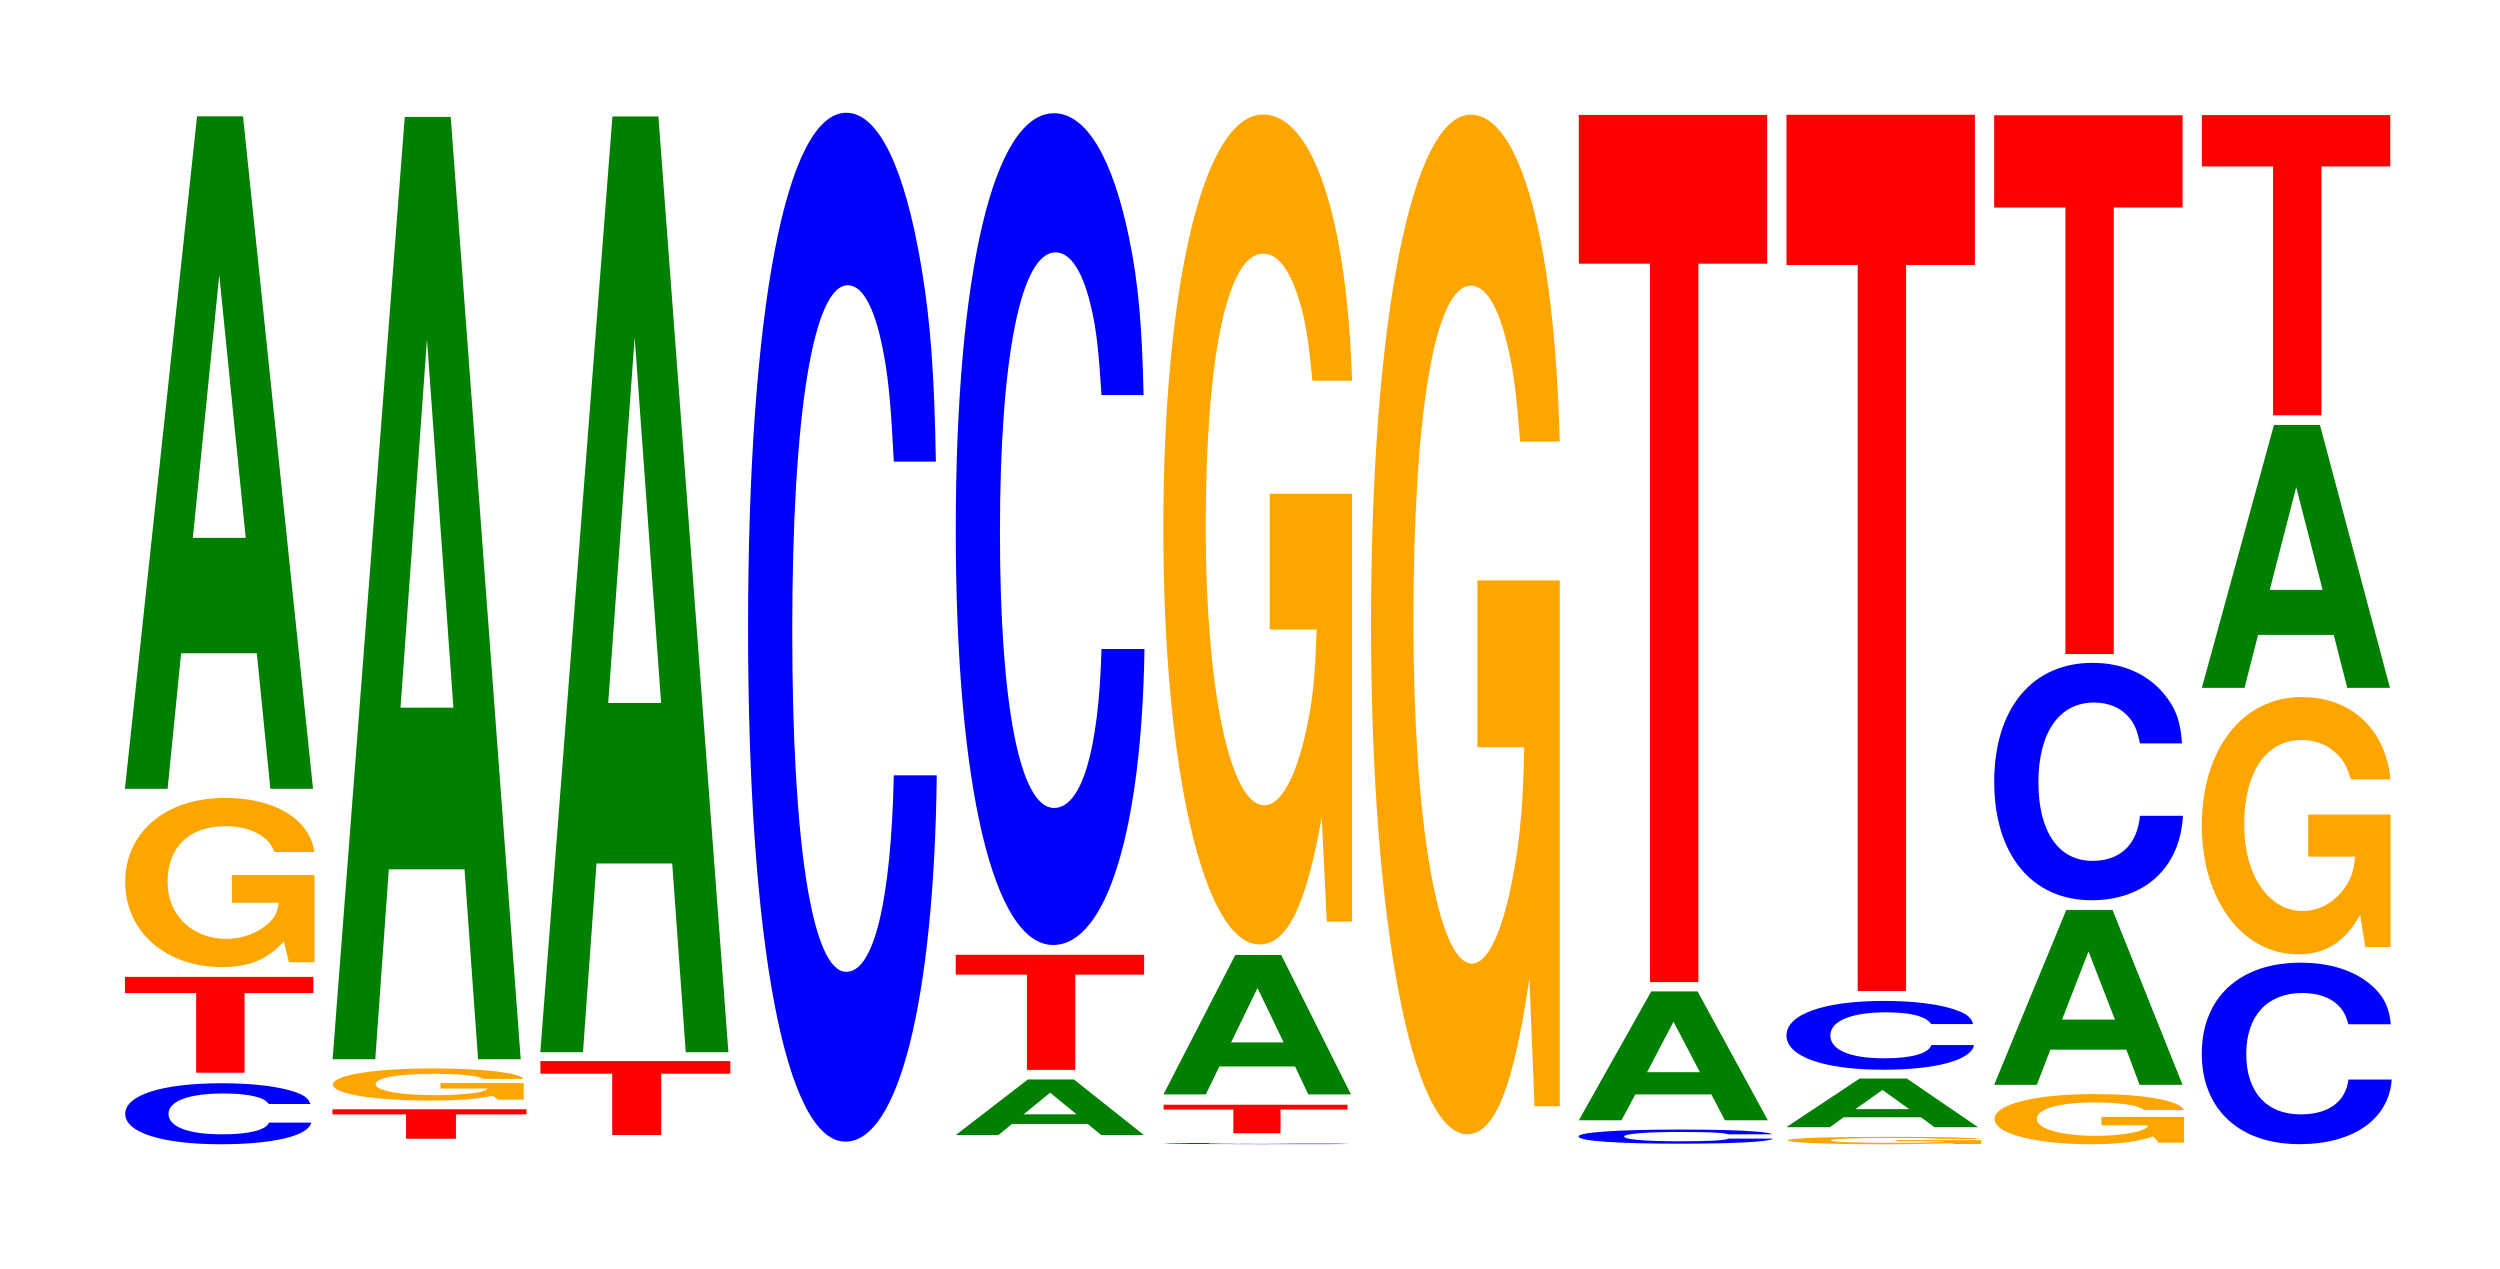
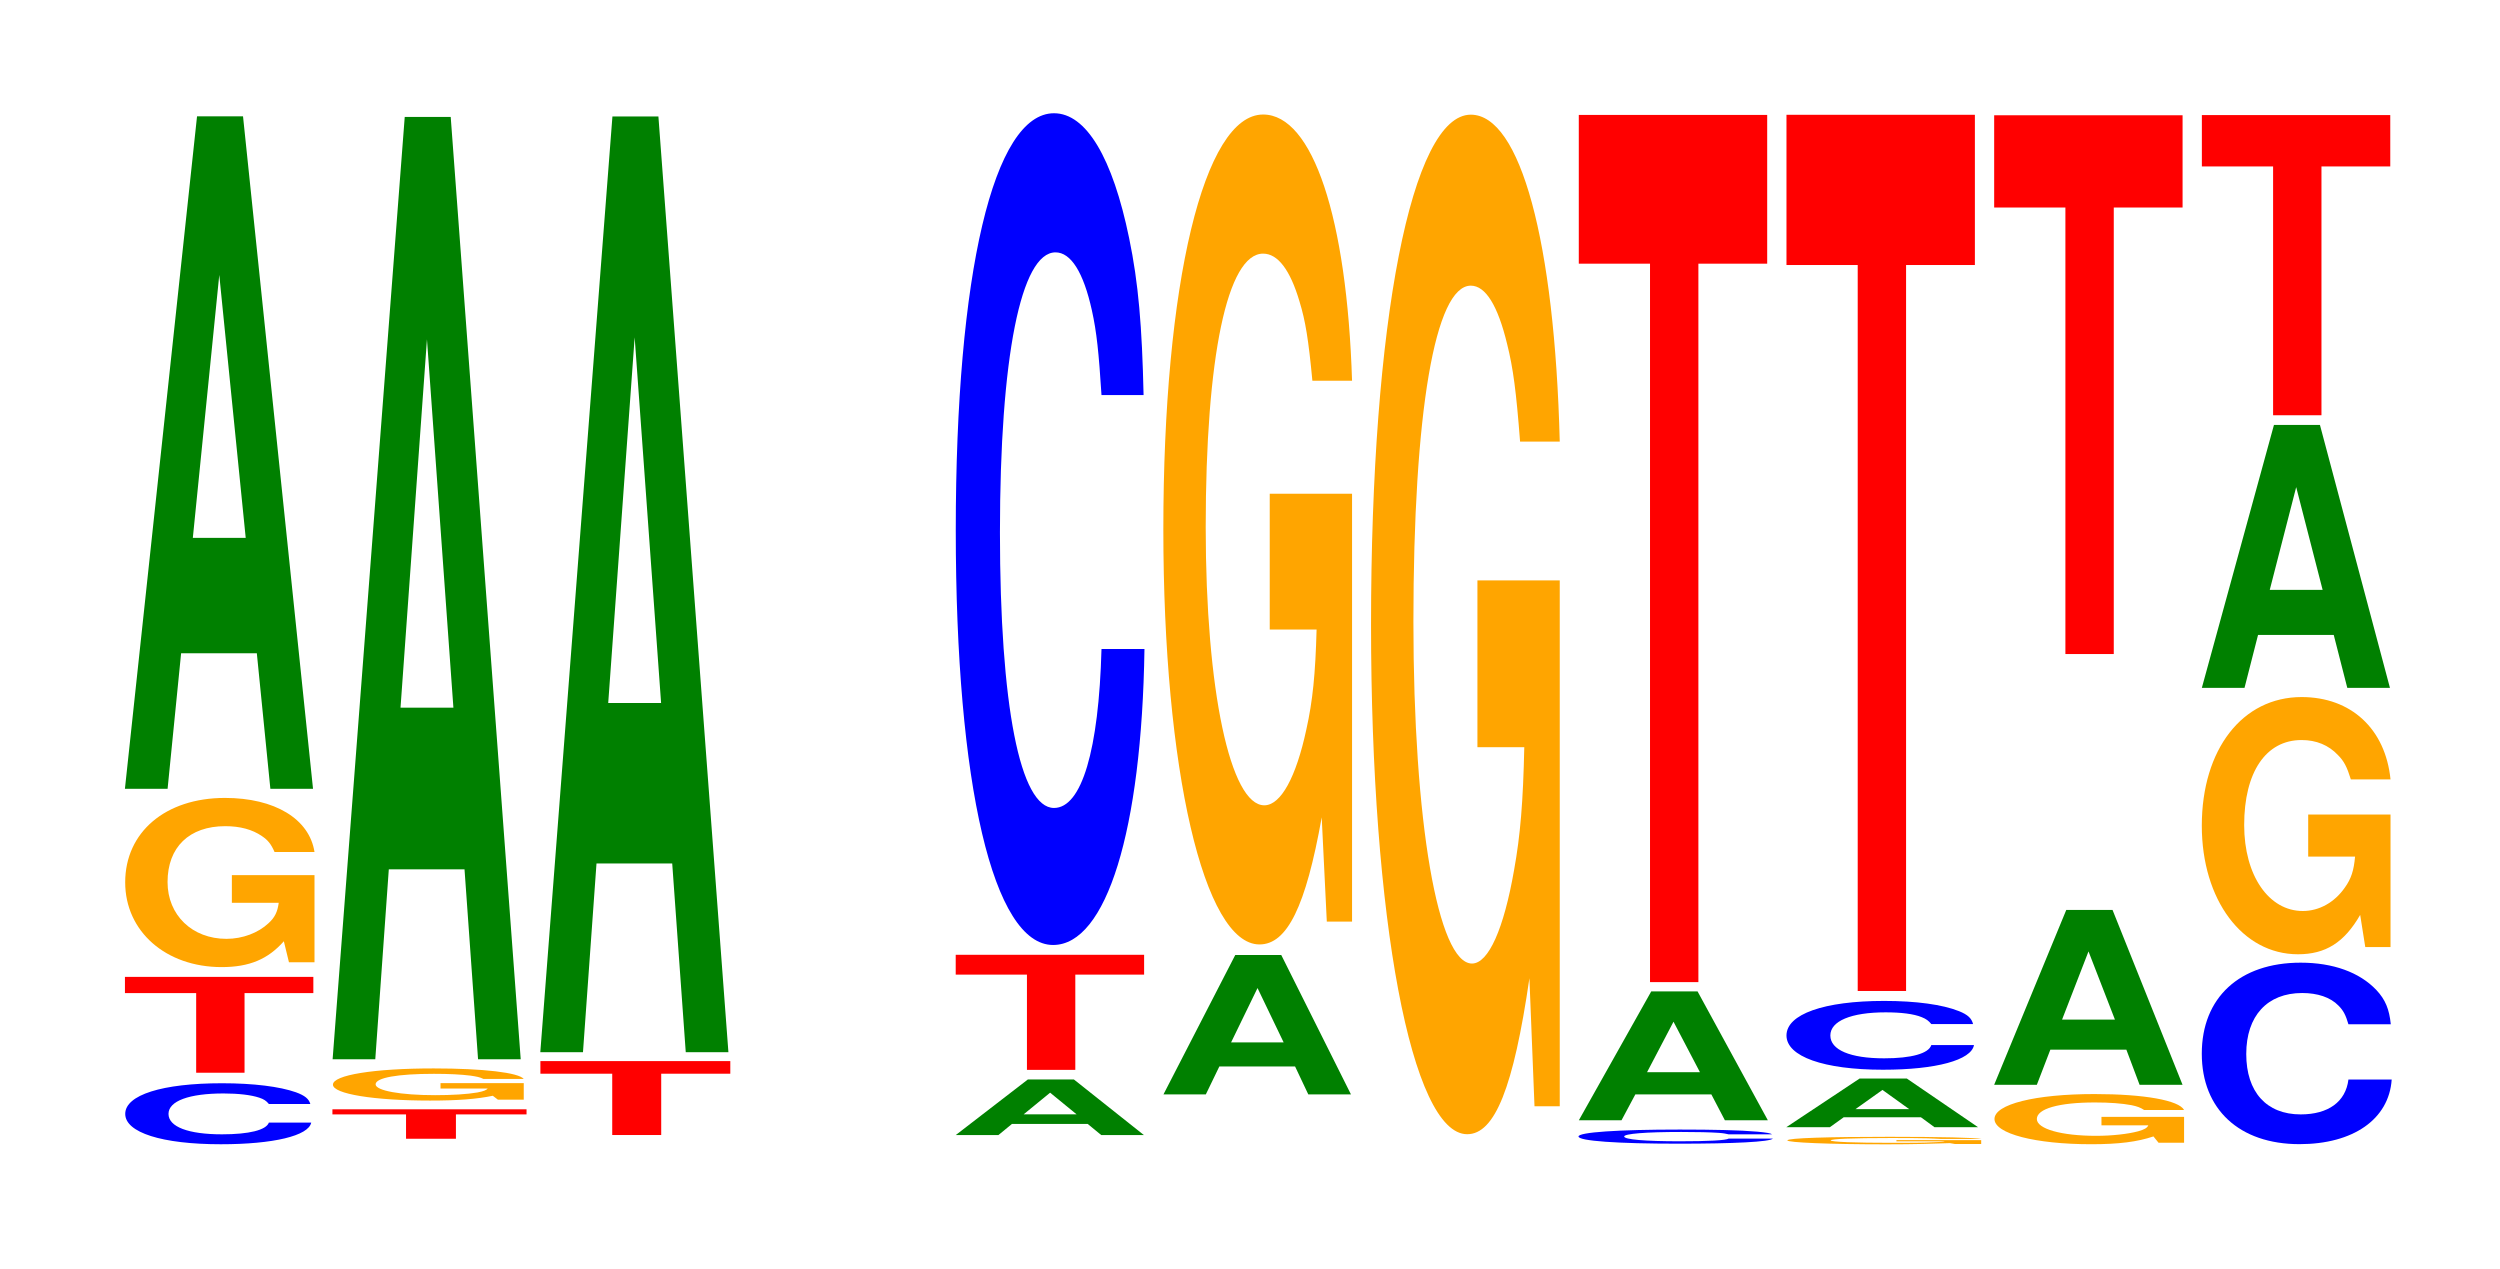
<svg xmlns="http://www.w3.org/2000/svg" xmlns:xlink="http://www.w3.org/1999/xlink" width="130pt" height="66pt" viewBox="0 0 130 66" version="1.1">
  <defs>
    <g>
      <symbol overflow="visible" id="glyph0-0">
        <path style="stroke:none;" d="M 10.297 -2 C 10.219 -2.266 10.016 -2.438 9.547 -2.609 C 8.703 -2.906 7.344 -3.078 5.703 -3.078 C 2.594 -3.078 0.672 -2.469 0.672 -1.484 C 0.672 -0.516 2.578 0.094 5.641 0.094 C 8.375 0.094 10.203 -0.344 10.344 -1.031 L 8.141 -1.031 C 8 -0.641 7.109 -0.422 5.703 -0.422 C 3.953 -0.422 2.922 -0.812 2.922 -1.484 C 2.922 -2.156 4 -2.547 5.781 -2.547 C 6.562 -2.547 7.219 -2.469 7.641 -2.328 C 7.875 -2.25 8 -2.172 8.141 -2 Z M 10.297 -2 " />
      </symbol>
      <symbol overflow="visible" id="glyph1-0">
        <path style="stroke:none;" d="M 6.453 -4.141 L 10.031 -4.141 L 10.031 -4.984 L 0.234 -4.984 L 0.234 -4.141 L 3.938 -4.141 L 3.938 0 L 6.453 0 Z M 6.453 -4.141 " />
      </symbol>
      <symbol overflow="visible" id="glyph2-0">
        <path style="stroke:none;" d="M 10.469 -4.516 L 6.172 -4.516 L 6.172 -3.078 L 8.609 -3.078 C 8.547 -2.609 8.406 -2.312 8.078 -2.016 C 7.547 -1.516 6.734 -1.203 5.891 -1.203 C 4.109 -1.203 2.828 -2.438 2.828 -4.156 C 2.828 -5.969 3.953 -7.062 5.828 -7.062 C 6.594 -7.062 7.234 -6.891 7.734 -6.547 C 8.031 -6.344 8.203 -6.156 8.391 -5.719 L 10.469 -5.719 C 10.203 -7.438 8.406 -8.531 5.812 -8.531 C 2.719 -8.531 0.625 -6.75 0.625 -4.141 C 0.625 -1.594 2.734 0.266 5.641 0.266 C 7.078 0.266 8.047 -0.141 8.875 -1.078 L 9.141 0.016 L 10.469 0.016 Z M 10.469 -4.516 " />
      </symbol>
      <symbol overflow="visible" id="glyph3-0">
        <path style="stroke:none;" d="M 7.234 -7.047 L 7.938 0 L 10.156 0 L 6.516 -34.969 L 4.125 -34.969 L 0.375 0 L 2.594 0 L 3.297 -7.047 Z M 6.656 -13.047 L 3.906 -13.047 L 5.281 -26.719 Z M 6.656 -13.047 " />
      </symbol>
      <symbol overflow="visible" id="glyph4-0">
        <path style="stroke:none;" d="M 6.656 -1.266 L 10.328 -1.266 L 10.328 -1.531 L 0.234 -1.531 L 0.234 -1.266 L 4.062 -1.266 L 4.062 0 L 6.656 0 Z M 6.656 -1.266 " />
      </symbol>
      <symbol overflow="visible" id="glyph5-0">
        <path style="stroke:none;" d="M 10.547 -0.859 L 6.219 -0.859 L 6.219 -0.578 L 8.672 -0.578 C 8.609 -0.5 8.469 -0.438 8.141 -0.375 C 7.609 -0.281 6.797 -0.234 5.938 -0.234 C 4.141 -0.234 2.844 -0.469 2.844 -0.797 C 2.844 -1.141 3.984 -1.344 5.875 -1.344 C 6.641 -1.344 7.297 -1.312 7.781 -1.25 C 8.094 -1.203 8.266 -1.172 8.453 -1.078 L 10.547 -1.078 C 10.281 -1.406 8.469 -1.625 5.859 -1.625 C 2.75 -1.625 0.625 -1.281 0.625 -0.781 C 0.625 -0.297 2.766 0.047 5.672 0.047 C 7.125 0.047 8.109 -0.031 8.938 -0.203 L 9.203 0 L 10.547 0 Z M 10.547 -0.859 " />
      </symbol>
      <symbol overflow="visible" id="glyph6-0">
        <path style="stroke:none;" d="M 7.234 -9.875 L 7.938 0 L 10.156 0 L 6.516 -49 L 4.125 -49 L 0.375 0 L 2.594 0 L 3.297 -9.875 Z M 6.656 -18.281 L 3.906 -18.281 L 5.281 -37.438 Z M 6.656 -18.281 " />
      </symbol>
      <symbol overflow="visible" id="glyph7-0">
        <path style="stroke:none;" d="M 6.516 -3.188 L 10.109 -3.188 L 10.109 -3.844 L 0.234 -3.844 L 0.234 -3.188 L 3.969 -3.188 L 3.969 0 L 6.516 0 Z M 6.516 -3.188 " />
      </symbol>
      <symbol overflow="visible" id="glyph8-0">
        <path style="stroke:none;" d="M 7.234 -9.812 L 7.938 0 L 10.156 0 L 6.516 -48.656 L 4.125 -48.656 L 0.375 0 L 2.594 0 L 3.297 -9.812 Z M 6.656 -18.156 L 3.906 -18.156 L 5.281 -37.172 Z M 6.656 -18.156 " />
      </symbol>
      <symbol overflow="visible" id="glyph9-0">
-         <path style="stroke:none;" d="M 10.438 -33.75 C 10.359 -38.172 10.172 -40.969 9.688 -43.844 C 8.828 -49.016 7.453 -51.891 5.781 -51.891 C 2.641 -51.891 0.672 -41.594 0.672 -25.078 C 0.672 -8.688 2.625 1.609 5.734 1.609 C 8.5 1.609 10.344 -5.75 10.484 -17.438 L 8.25 -17.438 C 8.109 -10.922 7.219 -7.219 5.781 -7.219 C 4.016 -7.219 2.969 -13.797 2.969 -24.938 C 2.969 -36.203 4.062 -42.922 5.859 -42.922 C 6.656 -42.922 7.312 -41.672 7.75 -39.219 C 8 -37.812 8.109 -36.484 8.25 -33.75 Z M 10.438 -33.75 " />
-       </symbol>
+         </symbol>
      <symbol overflow="visible" id="glyph10-0">
        <path style="stroke:none;" d="M 7.234 -0.578 L 7.938 0 L 10.156 0 L 6.516 -2.891 L 4.125 -2.891 L 0.375 0 L 2.594 0 L 3.297 -0.578 Z M 6.656 -1.078 L 3.906 -1.078 L 5.281 -2.203 Z M 6.656 -1.078 " />
      </symbol>
      <symbol overflow="visible" id="glyph11-0">
        <path style="stroke:none;" d="M 6.453 -4.953 L 10.031 -4.953 L 10.031 -5.984 L 0.234 -5.984 L 0.234 -4.953 L 3.938 -4.953 L 3.938 0 L 6.453 0 Z M 6.453 -4.953 " />
      </symbol>
      <symbol overflow="visible" id="glyph12-0">
        <path style="stroke:none;" d="M 10.438 -27.297 C 10.359 -30.859 10.172 -33.125 9.688 -35.453 C 8.828 -39.641 7.453 -41.953 5.781 -41.953 C 2.641 -41.953 0.672 -33.641 0.672 -20.266 C 0.672 -7.016 2.625 1.297 5.734 1.297 C 8.5 1.297 10.344 -4.641 10.484 -14.094 L 8.25 -14.094 C 8.109 -8.828 7.219 -5.828 5.781 -5.828 C 4.016 -5.828 2.969 -11.156 2.969 -20.156 C 2.969 -29.281 4.062 -34.719 5.859 -34.719 C 6.656 -34.719 7.312 -33.688 7.75 -31.703 C 8 -30.578 8.109 -29.5 8.25 -27.297 Z M 10.438 -27.297 " />
      </symbol>
      <symbol overflow="visible" id="glyph13-0">
-         <path style="stroke:none;" d="M 10.344 -0.047 C 10.266 -0.047 10.062 -0.047 9.594 -0.062 C 8.75 -0.062 7.375 -0.062 5.734 -0.062 C 2.609 -0.062 0.672 -0.047 0.672 -0.031 C 0.672 -0.016 2.594 0 5.672 0 C 8.406 0 10.25 0 10.375 -0.016 L 8.172 -0.016 C 8.031 -0.016 7.141 -0.016 5.734 -0.016 C 3.969 -0.016 2.938 -0.016 2.938 -0.031 C 2.938 -0.047 4.016 -0.062 5.812 -0.062 C 6.594 -0.062 7.25 -0.047 7.672 -0.047 C 7.906 -0.047 8.031 -0.047 8.172 -0.047 Z M 10.344 -0.047 " />
-       </symbol>
+         </symbol>
      <symbol overflow="visible" id="glyph14-0">
-         <path style="stroke:none;" d="M 6.312 -1.234 L 9.797 -1.234 L 9.797 -1.484 L 0.234 -1.484 L 0.234 -1.234 L 3.859 -1.234 L 3.859 0 L 6.312 0 Z M 6.312 -1.234 " />
-       </symbol>
+         </symbol>
      <symbol overflow="visible" id="glyph15-0">
        <path style="stroke:none;" d="M 7.219 -1.453 L 7.906 0 L 10.125 0 L 6.5 -7.25 L 4.109 -7.25 L 0.375 0 L 2.578 0 L 3.281 -1.453 Z M 6.625 -2.703 L 3.891 -2.703 L 5.266 -5.531 Z M 6.625 -2.703 " />
      </symbol>
      <symbol overflow="visible" id="glyph16-0">
        <path style="stroke:none;" d="M 10.422 -22.141 L 6.141 -22.141 L 6.141 -15.078 L 8.578 -15.078 C 8.516 -12.766 8.375 -11.359 8.047 -9.891 C 7.516 -7.406 6.719 -5.938 5.859 -5.938 C 4.094 -5.938 2.812 -11.922 2.812 -20.391 C 2.812 -29.266 3.938 -34.625 5.797 -34.625 C 6.562 -34.625 7.203 -33.781 7.688 -32.141 C 8 -31.125 8.156 -30.156 8.359 -28.016 L 10.422 -28.016 C 10.156 -36.484 8.375 -41.859 5.797 -41.859 C 2.719 -41.859 0.609 -33.094 0.609 -20.281 C 0.609 -7.797 2.719 1.297 5.609 1.297 C 7.047 1.297 8.016 -0.672 8.844 -5.312 L 9.109 0.109 L 10.422 0.109 Z M 10.422 -22.141 " />
      </symbol>
      <symbol overflow="visible" id="glyph17-0">
        <path style="stroke:none;" d="M 10.422 -27.203 L 6.141 -27.203 L 6.141 -18.531 L 8.578 -18.531 C 8.516 -15.688 8.375 -13.953 8.047 -12.141 C 7.516 -9.094 6.719 -7.281 5.859 -7.281 C 4.094 -7.281 2.812 -14.641 2.812 -25.047 C 2.812 -35.938 3.938 -42.531 5.797 -42.531 C 6.562 -42.531 7.203 -41.5 7.688 -39.484 C 8 -38.234 8.156 -37.047 8.359 -34.422 L 10.422 -34.422 C 10.156 -44.828 8.375 -51.422 5.797 -51.422 C 2.719 -51.422 0.609 -40.656 0.609 -24.906 C 0.609 -9.578 2.719 1.594 5.609 1.594 C 7.047 1.594 8.016 -0.828 8.844 -6.516 L 9.109 0.141 L 10.422 0.141 Z M 10.422 -27.203 " />
      </symbol>
      <symbol overflow="visible" id="glyph18-0">
        <path style="stroke:none;" d="M 10.75 -0.469 C 10.672 -0.531 10.469 -0.562 9.984 -0.609 C 9.094 -0.688 7.672 -0.719 5.953 -0.719 C 2.719 -0.719 0.688 -0.578 0.688 -0.359 C 0.688 -0.125 2.703 0.016 5.891 0.016 C 8.75 0.016 10.656 -0.078 10.797 -0.25 L 8.5 -0.25 C 8.359 -0.156 7.422 -0.109 5.953 -0.109 C 4.125 -0.109 3.062 -0.203 3.062 -0.359 C 3.062 -0.5 4.172 -0.594 6.031 -0.594 C 6.859 -0.594 7.531 -0.578 7.984 -0.547 C 8.234 -0.531 8.359 -0.5 8.5 -0.469 Z M 10.75 -0.469 " />
      </symbol>
      <symbol overflow="visible" id="glyph19-0">
        <path style="stroke:none;" d="M 7.266 -1.344 L 7.969 0 L 10.203 0 L 6.547 -6.703 L 4.141 -6.703 L 0.375 0 L 2.594 0 L 3.312 -1.344 Z M 6.672 -2.5 L 3.922 -2.5 L 5.297 -5.125 Z M 6.672 -2.5 " />
      </symbol>
      <symbol overflow="visible" id="glyph20-0">
        <path style="stroke:none;" d="M 6.453 -37.359 L 10.031 -37.359 L 10.031 -45.094 L 0.234 -45.094 L 0.234 -37.359 L 3.938 -37.359 L 3.938 0 L 6.453 0 Z M 6.453 -37.359 " />
      </symbol>
      <symbol overflow="visible" id="glyph21-0">
        <path style="stroke:none;" d="M 10.719 -0.203 L 6.312 -0.203 L 6.312 -0.141 L 8.828 -0.141 C 8.766 -0.109 8.609 -0.109 8.281 -0.094 C 7.734 -0.062 6.906 -0.062 6.031 -0.062 C 4.203 -0.062 2.891 -0.109 2.891 -0.188 C 2.891 -0.266 4.062 -0.312 5.969 -0.312 C 6.75 -0.312 7.422 -0.312 7.922 -0.297 C 8.234 -0.281 8.406 -0.281 8.594 -0.266 L 10.719 -0.266 C 10.453 -0.328 8.609 -0.375 5.953 -0.375 C 2.797 -0.375 0.641 -0.312 0.641 -0.188 C 0.641 -0.078 2.797 0.016 5.781 0.016 C 7.25 0.016 8.25 -0.016 9.094 -0.047 L 9.359 0 L 10.719 0 Z M 10.719 -0.203 " />
      </symbol>
      <symbol overflow="visible" id="glyph22-0">
        <path style="stroke:none;" d="M 7.375 -0.516 L 8.078 0 L 10.344 0 L 6.641 -2.531 L 4.188 -2.531 L 0.375 0 L 2.641 0 L 3.359 -0.516 Z M 6.766 -0.938 L 3.969 -0.938 L 5.375 -1.938 Z M 6.766 -0.938 " />
      </symbol>
      <symbol overflow="visible" id="glyph23-0">
        <path style="stroke:none;" d="M 10.375 -2.266 C 10.297 -2.562 10.109 -2.75 9.641 -2.938 C 8.781 -3.281 7.406 -3.469 5.75 -3.469 C 2.625 -3.469 0.672 -2.781 0.672 -1.672 C 0.672 -0.578 2.609 0.109 5.688 0.109 C 8.453 0.109 10.281 -0.391 10.422 -1.172 L 8.203 -1.172 C 8.062 -0.734 7.172 -0.484 5.75 -0.484 C 3.984 -0.484 2.953 -0.922 2.953 -1.672 C 2.953 -2.422 4.031 -2.875 5.828 -2.875 C 6.625 -2.875 7.281 -2.797 7.703 -2.625 C 7.938 -2.531 8.062 -2.438 8.203 -2.266 Z M 10.375 -2.266 " />
      </symbol>
      <symbol overflow="visible" id="glyph24-0">
        <path style="stroke:none;" d="M 6.453 -37.75 L 10.031 -37.75 L 10.031 -45.562 L 0.234 -45.562 L 0.234 -37.75 L 3.938 -37.75 L 3.938 0 L 6.453 0 Z M 6.453 -37.75 " />
      </symbol>
      <symbol overflow="visible" id="glyph25-0">
        <path style="stroke:none;" d="M 10.484 -1.344 L 6.188 -1.344 L 6.188 -0.906 L 8.625 -0.906 C 8.562 -0.766 8.422 -0.688 8.094 -0.594 C 7.562 -0.453 6.75 -0.359 5.906 -0.359 C 4.109 -0.359 2.828 -0.719 2.828 -1.234 C 2.828 -1.766 3.969 -2.094 5.844 -2.094 C 6.609 -2.094 7.25 -2.047 7.75 -1.953 C 8.047 -1.891 8.219 -1.828 8.406 -1.703 L 10.484 -1.703 C 10.219 -2.203 8.422 -2.531 5.828 -2.531 C 2.734 -2.531 0.625 -2 0.625 -1.234 C 0.625 -0.469 2.75 0.078 5.656 0.078 C 7.094 0.078 8.062 -0.047 8.891 -0.328 L 9.156 0 L 10.484 0 Z M 10.484 -1.344 " />
      </symbol>
      <symbol overflow="visible" id="glyph26-0">
        <path style="stroke:none;" d="M 7.25 -1.828 L 7.938 0 L 10.172 0 L 6.531 -9.094 L 4.125 -9.094 L 0.375 0 L 2.594 0 L 3.297 -1.828 Z M 6.656 -3.391 L 3.906 -3.391 L 5.281 -6.938 Z M 6.656 -3.391 " />
      </symbol>
      <symbol overflow="visible" id="glyph27-0">
-         <path style="stroke:none;" d="M 10.438 -7.781 C 10.359 -8.812 10.172 -9.453 9.688 -10.109 C 8.828 -11.312 7.453 -11.969 5.781 -11.969 C 2.641 -11.969 0.672 -9.594 0.672 -5.781 C 0.672 -2 2.625 0.375 5.734 0.375 C 8.5 0.375 10.344 -1.328 10.484 -4.016 L 8.25 -4.016 C 8.109 -2.516 7.219 -1.672 5.781 -1.672 C 4.016 -1.672 2.969 -3.188 2.969 -5.75 C 2.969 -8.359 4.062 -9.906 5.859 -9.906 C 6.656 -9.906 7.312 -9.609 7.75 -9.047 C 8 -8.719 8.109 -8.422 8.25 -7.781 Z M 10.438 -7.781 " />
-       </symbol>
+         </symbol>
      <symbol overflow="visible" id="glyph28-0">
        <path style="stroke:none;" d="M 6.453 -23.219 L 10.031 -23.219 L 10.031 -28.016 L 0.234 -28.016 L 0.234 -23.219 L 3.938 -23.219 L 3.938 0 L 6.453 0 Z M 6.453 -23.219 " />
      </symbol>
      <symbol overflow="visible" id="glyph29-0">
        <path style="stroke:none;" d="M 10.5 -5.953 C 10.422 -6.734 10.219 -7.234 9.75 -7.734 C 8.875 -8.656 7.5 -9.156 5.812 -9.156 C 2.641 -9.156 0.672 -7.344 0.672 -4.422 C 0.672 -1.531 2.625 0.281 5.75 0.281 C 8.547 0.281 10.406 -1.016 10.547 -3.078 L 8.297 -3.078 C 8.156 -1.922 7.25 -1.266 5.812 -1.266 C 4.031 -1.266 2.984 -2.438 2.984 -4.406 C 2.984 -6.391 4.078 -7.578 5.891 -7.578 C 6.688 -7.578 7.359 -7.359 7.781 -6.922 C 8.031 -6.672 8.156 -6.438 8.297 -5.953 Z M 10.5 -5.953 " />
      </symbol>
      <symbol overflow="visible" id="glyph30-0">
        <path style="stroke:none;" d="M 10.422 -6.859 L 6.141 -6.859 L 6.141 -4.672 L 8.578 -4.672 C 8.516 -3.953 8.375 -3.516 8.047 -3.062 C 7.516 -2.297 6.719 -1.844 5.859 -1.844 C 4.094 -1.844 2.812 -3.688 2.812 -6.312 C 2.812 -9.062 3.938 -10.734 5.797 -10.734 C 6.562 -10.734 7.203 -10.469 7.688 -9.953 C 8 -9.641 8.156 -9.344 8.359 -8.688 L 10.422 -8.688 C 10.156 -11.312 8.375 -12.969 5.797 -12.969 C 2.719 -12.969 0.609 -10.25 0.609 -6.281 C 0.609 -2.422 2.719 0.406 5.609 0.406 C 7.047 0.406 8.016 -0.203 8.844 -1.641 L 9.109 0.031 L 10.422 0.031 Z M 10.422 -6.859 " />
      </symbol>
      <symbol overflow="visible" id="glyph31-0">
        <path style="stroke:none;" d="M 7.234 -2.75 L 7.938 0 L 10.156 0 L 6.516 -13.672 L 4.125 -13.672 L 0.375 0 L 2.594 0 L 3.297 -2.75 Z M 6.656 -5.094 L 3.906 -5.094 L 5.281 -10.438 Z M 6.656 -5.094 " />
      </symbol>
      <symbol overflow="visible" id="glyph32-0">
        <path style="stroke:none;" d="M 6.453 -12.938 L 10.031 -12.938 L 10.031 -15.609 L 0.234 -15.609 L 0.234 -12.938 L 3.938 -12.938 L 3.938 0 L 6.453 0 Z M 6.453 -12.938 " />
      </symbol>
    </g>
  </defs>
  <g id="surface1">
    <g style="fill:rgb(0%,0%,100%);fill-opacity:1;">
      <use xlink:href="#glyph0-0" x="5.84" y="59.407" />
    </g>
    <g style="fill:rgb(100%,0%,0%);fill-opacity:1;">
      <use xlink:href="#glyph1-0" x="6.263" y="55.782" />
    </g>
    <g style="fill:rgb(100%,64.647%,0%);fill-opacity:1;">
      <use xlink:href="#glyph2-0" x="5.885" y="50.023" />
    </g>
    <g style="fill:rgb(0%,50.194%,0%);fill-opacity:1;">
      <use xlink:href="#glyph3-0" x="6.121" y="41.017" />
    </g>
    <g style="fill:rgb(100%,0%,0%);fill-opacity:1;">
      <use xlink:href="#glyph4-0" x="17.052" y="59.215" />
    </g>
    <g style="fill:rgb(100%,64.647%,0%);fill-opacity:1;">
      <use xlink:href="#glyph5-0" x="16.688" y="57.183" />
    </g>
    <g style="fill:rgb(0%,50.194%,0%);fill-opacity:1;">
      <use xlink:href="#glyph6-0" x="16.921" y="55.081" />
    </g>
    <g style="fill:rgb(100%,0%,0%);fill-opacity:1;">
      <use xlink:href="#glyph7-0" x="27.867" y="59.021" />
    </g>
    <g style="fill:rgb(0%,50.194%,0%);fill-opacity:1;">
      <use xlink:href="#glyph8-0" x="27.721" y="54.713" />
    </g>
    <g style="fill:rgb(0%,0%,100%);fill-opacity:1;">
      <use xlink:href="#glyph9-0" x="38.228" y="57.755" />
    </g>
    <g style="fill:rgb(0%,50.194%,0%);fill-opacity:1;">
      <use xlink:href="#glyph10-0" x="49.325" y="59.022" />
    </g>
    <g style="fill:rgb(100%,0%,0%);fill-opacity:1;">
      <use xlink:href="#glyph11-0" x="49.463" y="55.633" />
    </g>
    <g style="fill:rgb(0%,0%,100%);fill-opacity:1;">
      <use xlink:href="#glyph12-0" x="49.028" y="47.842" />
    </g>
    <g style="fill:rgb(0%,0%,100%);fill-opacity:1;">
      <use xlink:href="#glyph13-0" x="59.828" y="59.497" />
    </g>
    <g style="fill:rgb(100%,0%,0%);fill-opacity:1;">
      <use xlink:href="#glyph14-0" x="60.275" y="58.93" />
    </g>
    <g style="fill:rgb(0%,50.194%,0%);fill-opacity:1;">
      <use xlink:href="#glyph15-0" x="60.125" y="56.909" />
    </g>
    <g style="fill:rgb(100%,64.647%,0%);fill-opacity:1;">
      <use xlink:href="#glyph16-0" x="59.885" y="47.814" />
    </g>
    <g style="fill:rgb(100%,64.647%,0%);fill-opacity:1;">
      <use xlink:href="#glyph17-0" x="70.685" y="57.385" />
    </g>
    <g style="fill:rgb(0%,0%,100%);fill-opacity:1;">
      <use xlink:href="#glyph18-0" x="81.395" y="59.456" />
    </g>
    <g style="fill:rgb(0%,50.194%,0%);fill-opacity:1;">
      <use xlink:href="#glyph19-0" x="81.725" y="58.254" />
    </g>
    <g style="fill:rgb(100%,0%,0%);fill-opacity:1;">
      <use xlink:href="#glyph20-0" x="81.863" y="51.07" />
    </g>
    <g style="fill:rgb(100%,64.647%,0%);fill-opacity:1;">
      <use xlink:href="#glyph21-0" x="92.303" y="59.489" />
    </g>
    <g style="fill:rgb(0%,50.194%,0%);fill-opacity:1;">
      <use xlink:href="#glyph22-0" x="92.513" y="58.614" />
    </g>
    <g style="fill:rgb(0%,0%,100%);fill-opacity:1;">
      <use xlink:href="#glyph23-0" x="92.225" y="55.517" />
    </g>
    <g style="fill:rgb(100%,0%,0%);fill-opacity:1;">
      <use xlink:href="#glyph24-0" x="92.663" y="51.531" />
    </g>
    <g style="fill:rgb(100%,64.647%,0%);fill-opacity:1;">
      <use xlink:href="#glyph25-0" x="103.088" y="59.422" />
    </g>
    <g style="fill:rgb(0%,50.194%,0%);fill-opacity:1;">
      <use xlink:href="#glyph26-0" x="103.321" y="56.411" />
    </g>
    <g style="fill:rgb(0%,0%,100%);fill-opacity:1;">
      <use xlink:href="#glyph27-0" x="103.028" y="46.437" />
    </g>
    <g style="fill:rgb(100%,0%,0%);fill-opacity:1;">
      <use xlink:href="#glyph28-0" x="103.463" y="34.01" />
    </g>
    <g style="fill:rgb(0%,0%,100%);fill-opacity:1;">
      <use xlink:href="#glyph29-0" x="113.821" y="59.215" />
    </g>
    <g style="fill:rgb(100%,64.647%,0%);fill-opacity:1;">
      <use xlink:href="#glyph30-0" x="113.885" y="49.216" />
    </g>
    <g style="fill:rgb(0%,50.194%,0%);fill-opacity:1;">
      <use xlink:href="#glyph31-0" x="114.121" y="35.768" />
    </g>
    <g style="fill:rgb(100%,0%,0%);fill-opacity:1;">
      <use xlink:href="#glyph32-0" x="114.263" y="21.593" />
    </g>
  </g>
</svg>